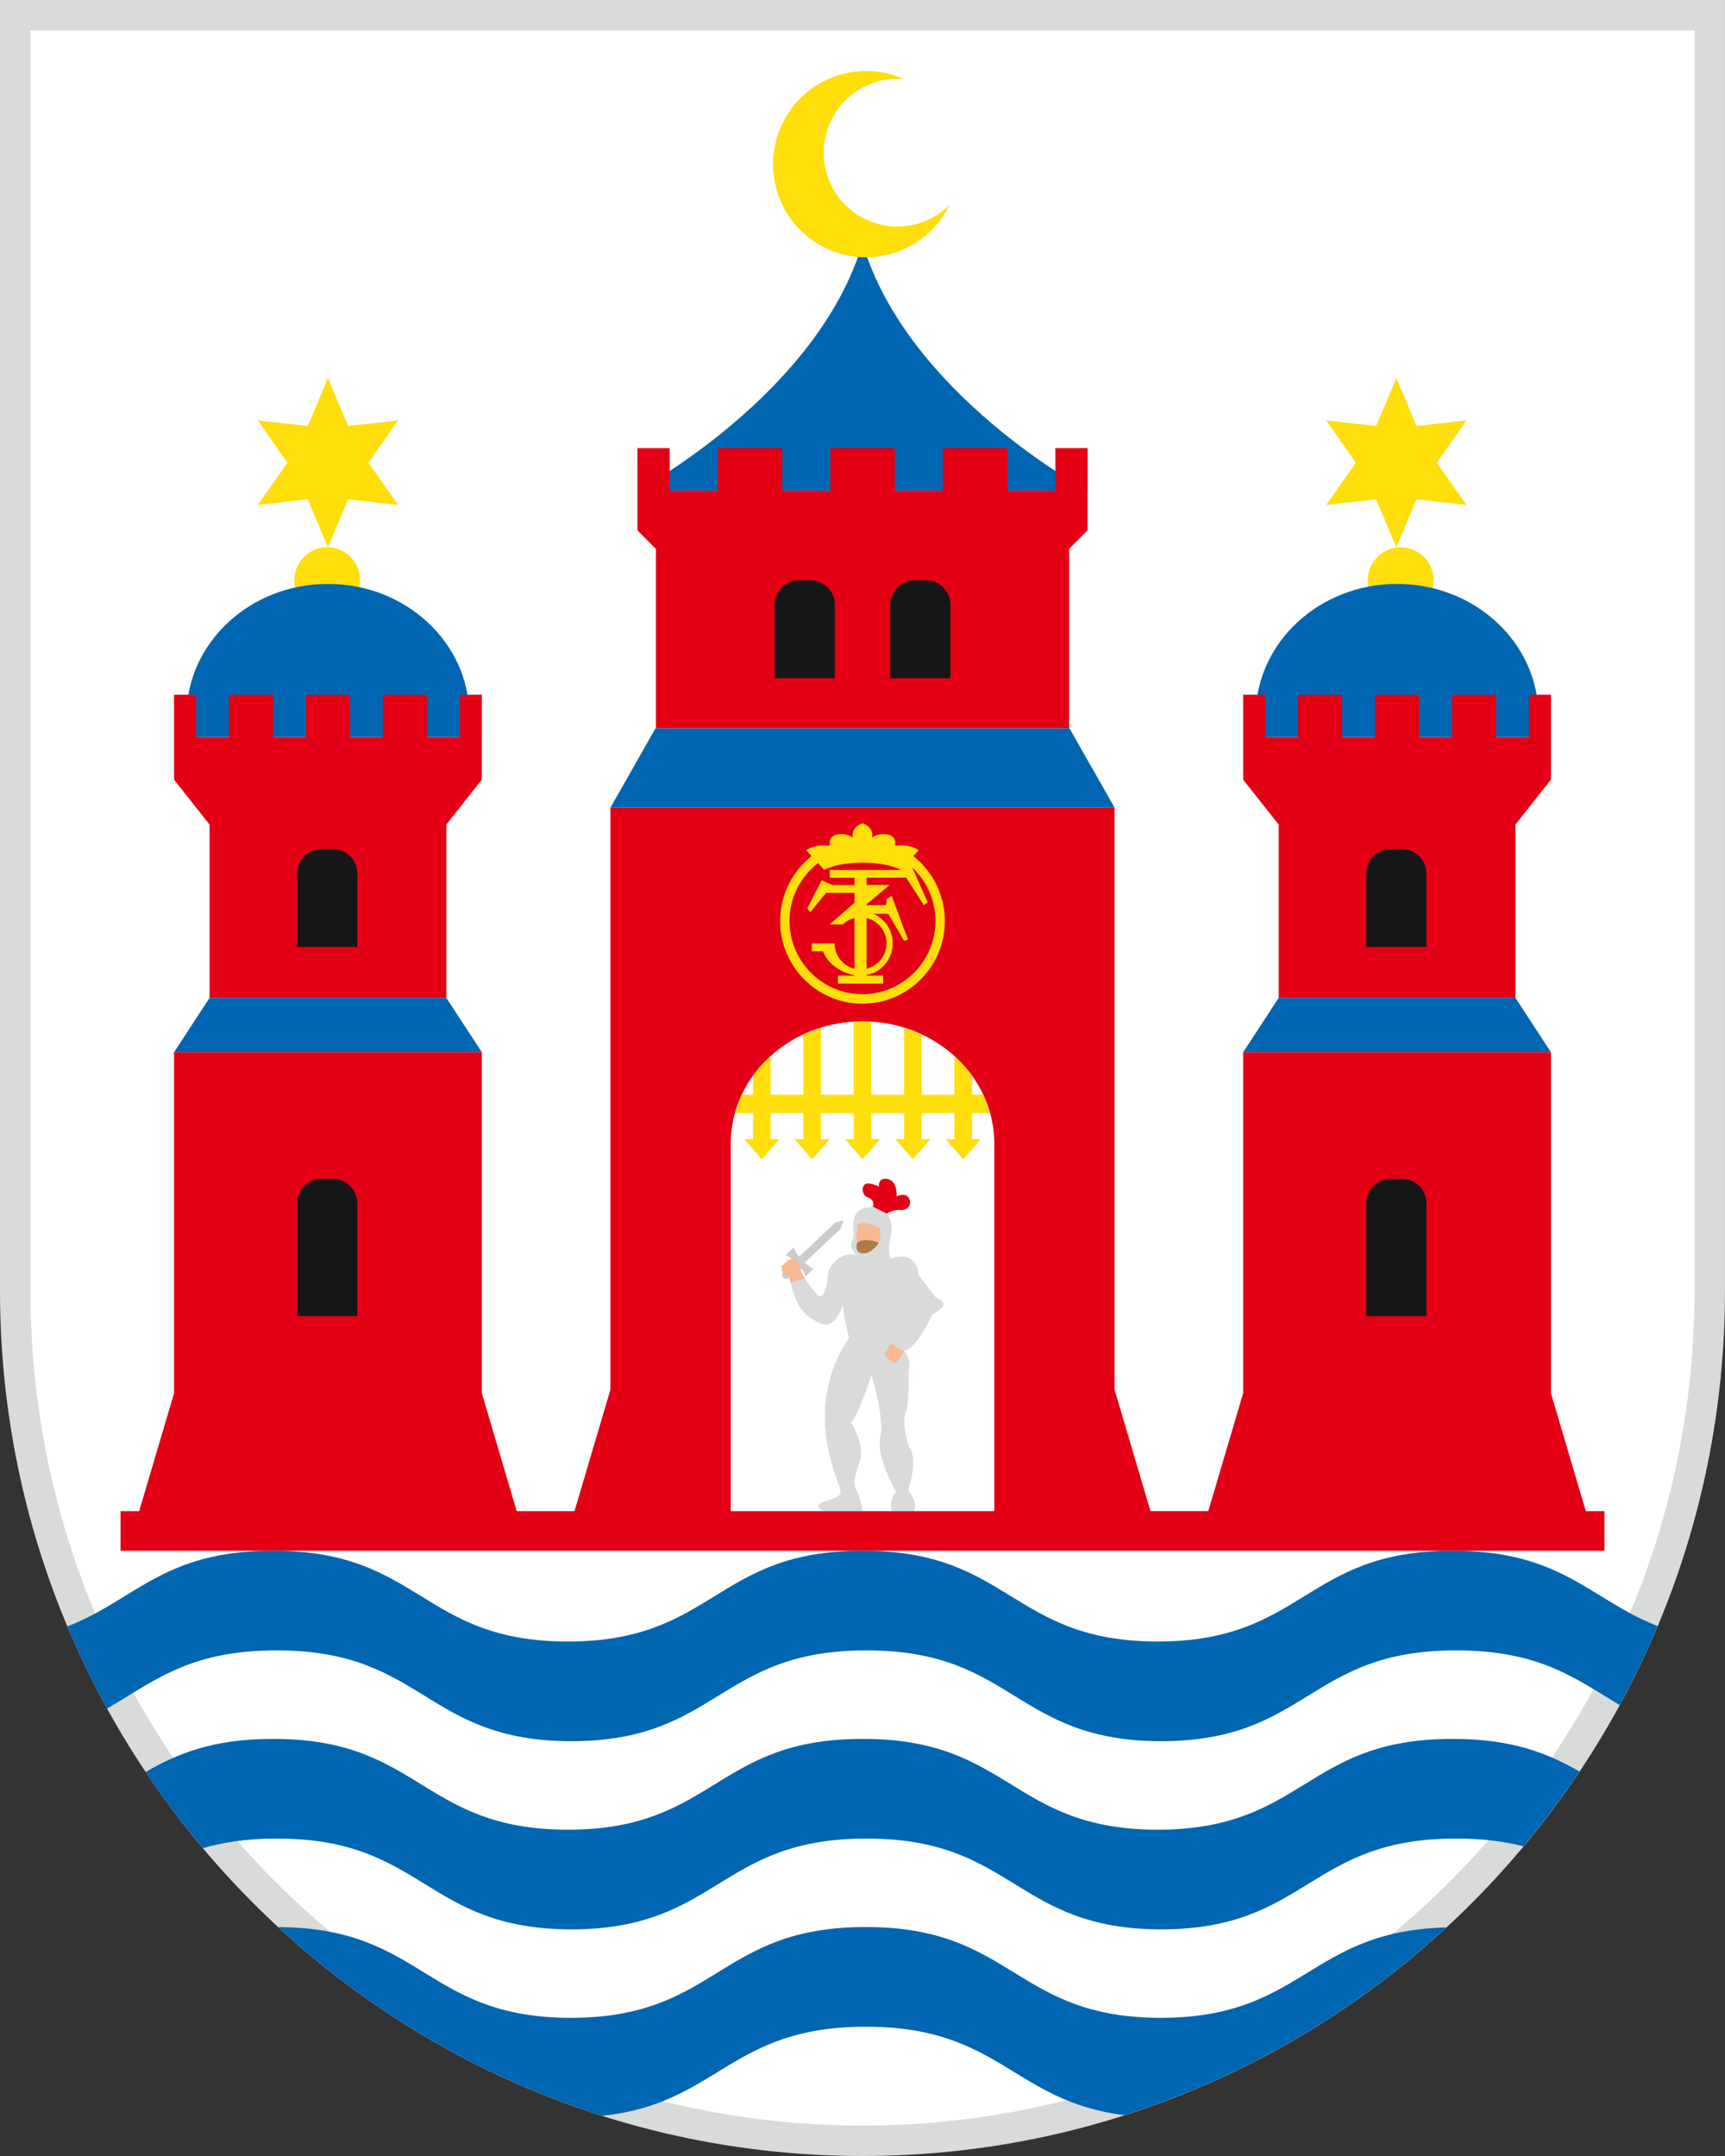
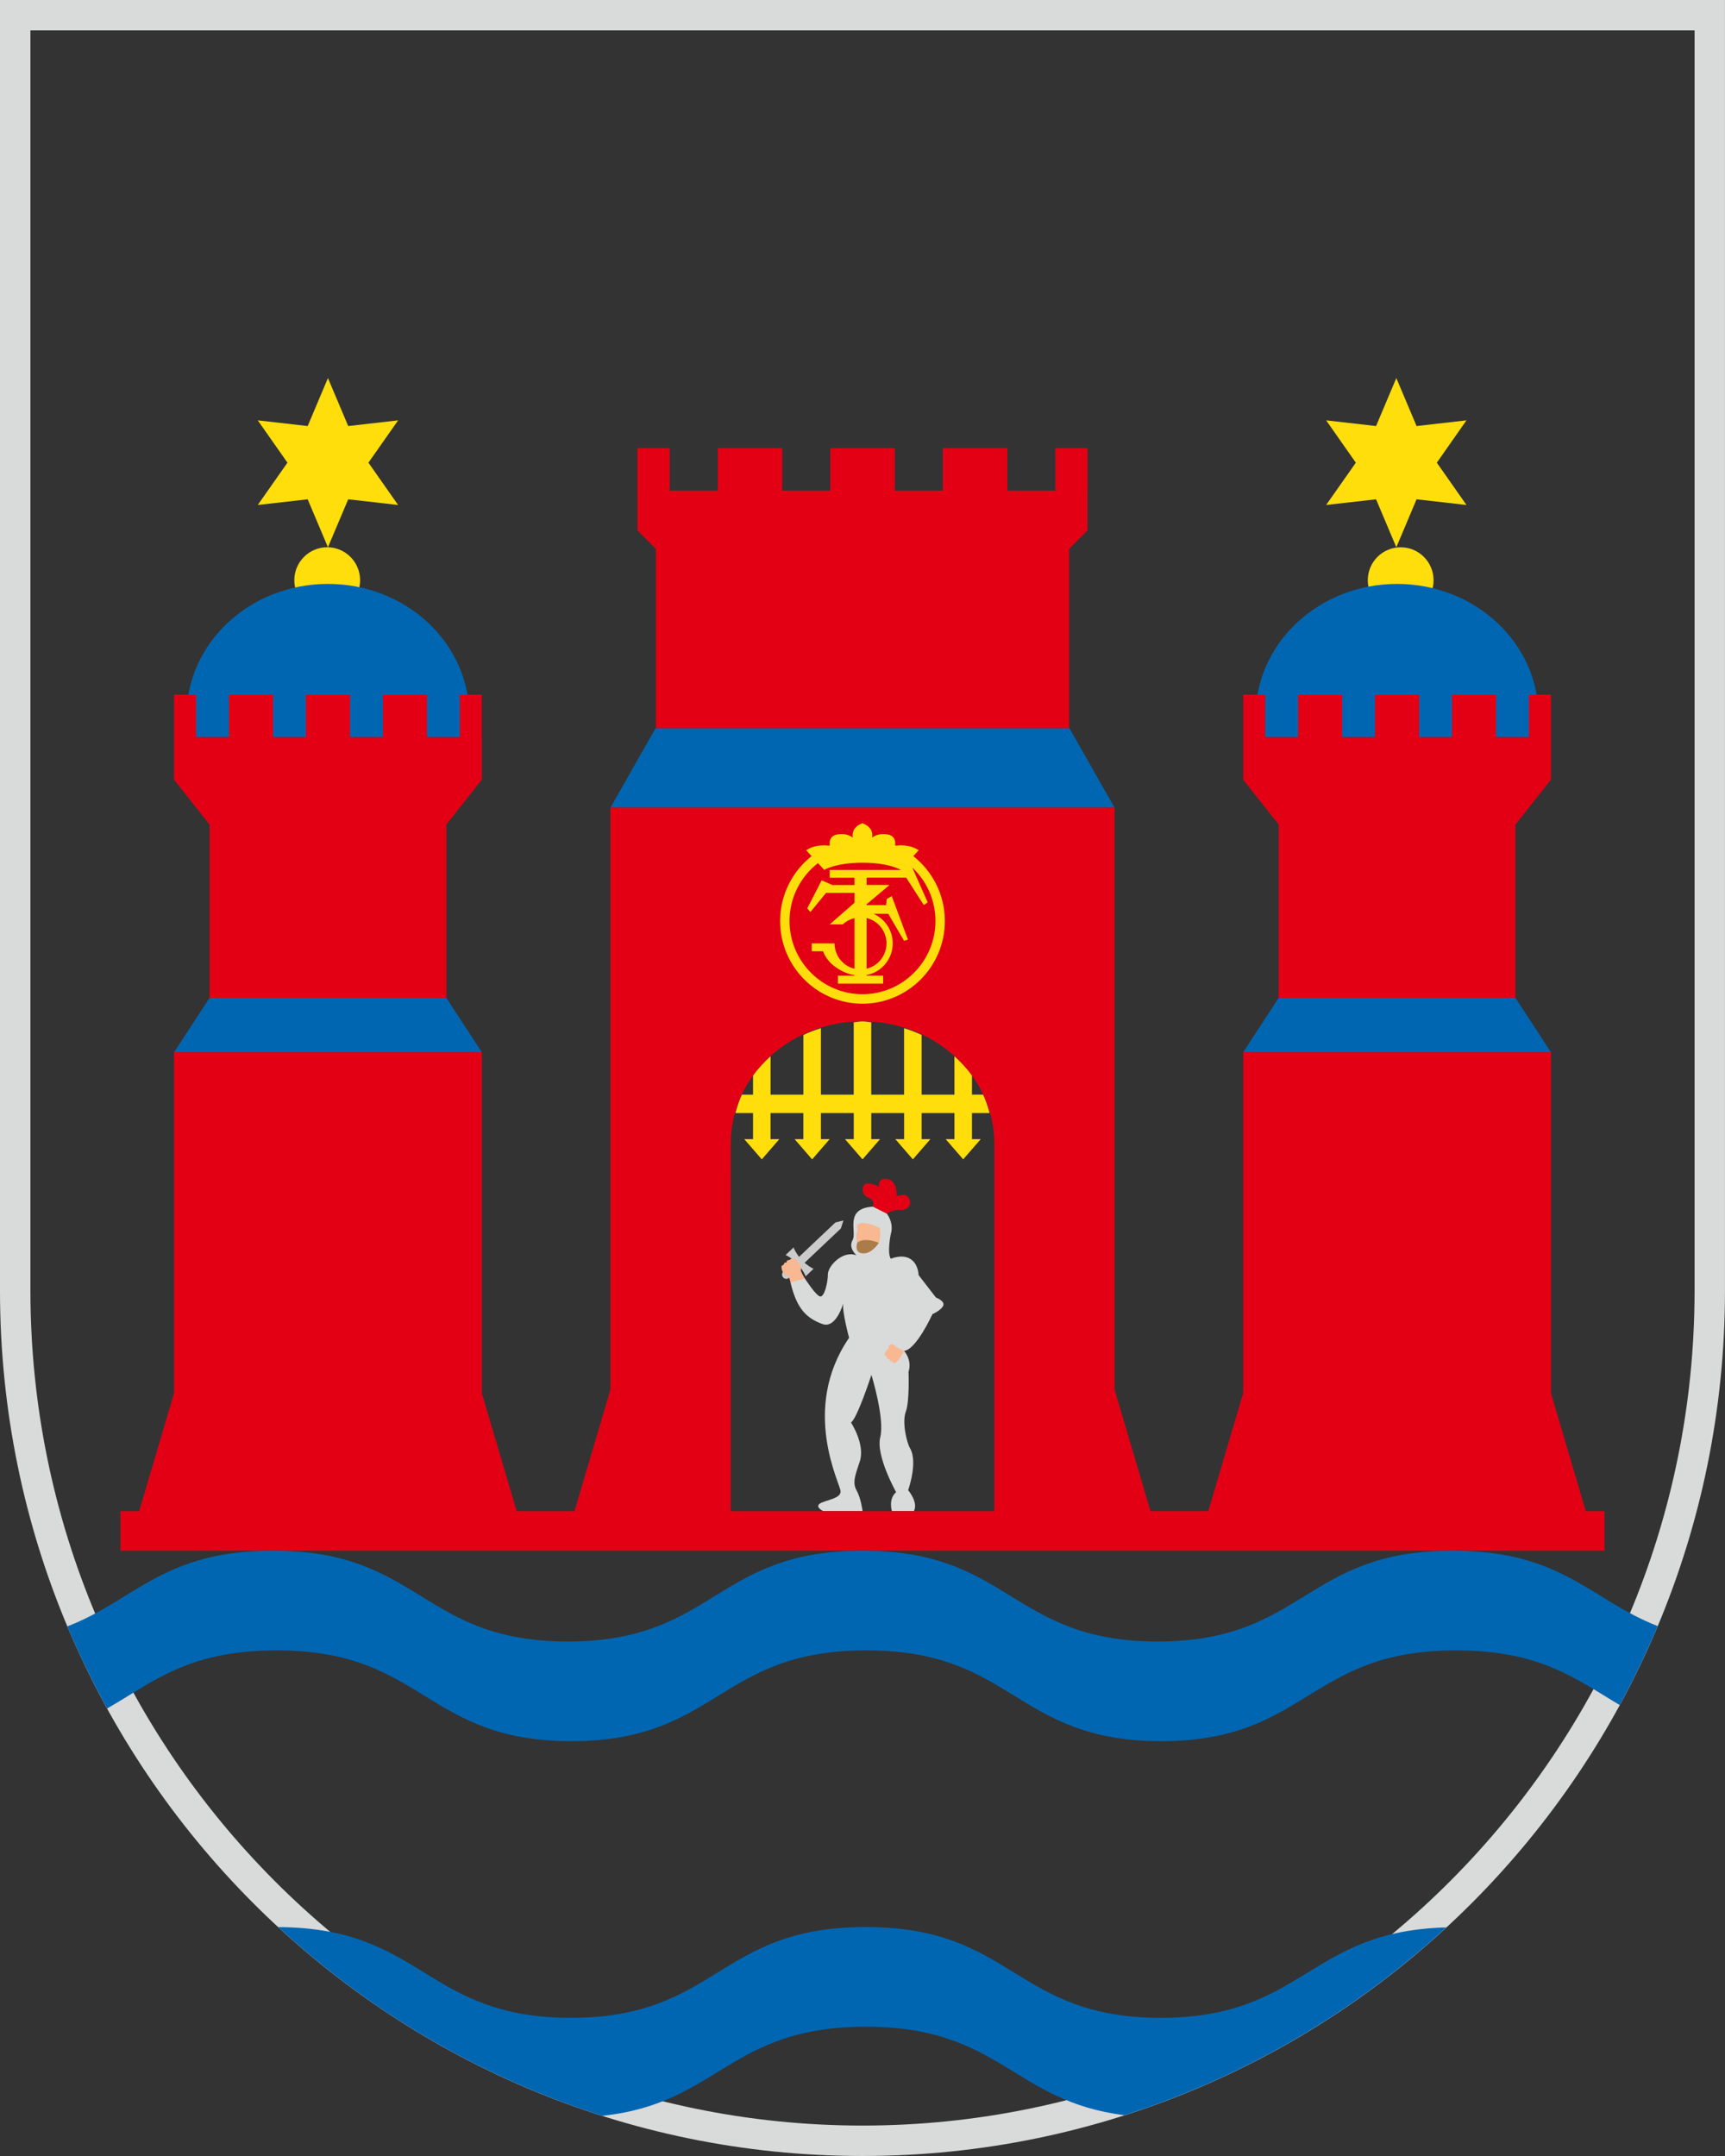
<svg xmlns="http://www.w3.org/2000/svg" version="1.1" id="Ebene_1" x="0px" y="0px" viewBox="0 0 56.693 70.866" style="enable-background:new 0 0 56.693 70.866;" xml:space="preserve">
  <rect x="0" y="0" width="56.693" height="70.866" fill="#333333" stroke="none" />
  <style type="text/css">
	.st0{fill:#FFFFFF;}
	.st1{fill:#D9DADA;}
	.st2{fill:#FFDE0C;}
	.st3{fill:#0066B1;}
	.st4{fill:#F8B891;}
	.st5{fill:#AB7B48;}
	.st6{fill:#CBCBCB;}
	.st7{fill:#E30015;}
	.st8{fill:#161618;}
</style>
  <g>
-     <path class="st0" d="M28.347,70.366C12.992,70.366,0.5,57.83,0.5,42.421V0.5h55.693v41.921   C56.193,57.83,43.701,70.366,28.347,70.366z" />
    <path class="st1" d="M55.693,1v41.421c0,15.133-12.268,27.445-27.346,27.445S1,57.554,1,42.421V1H55.693 M56.693,0H0v42.421   c0,15.71,12.691,28.445,28.346,28.445s28.346-12.735,28.346-28.445V0L56.693,0z" />
  </g>
  <ellipse class="st2" cx="46.034" cy="19.073" rx="1.081" ry="1.084" />
  <path class="st2" d="M10.754,17.988c-0.597,0-1.081,0.486-1.081,1.084s0.484,1.084,1.081,1.084s1.081-0.486,1.081-1.084  S11.351,17.988,10.754,17.988z" />
-   <path class="st3" d="M28.347,7.993v0.004V7.993c-1.475,4.964-7.396,8.133-7.396,8.133h7.396h1.06h6.336  C35.742,16.126,29.821,12.957,28.347,7.993z" />
  <polygon class="st3" points="20.063,26.545 21.546,23.935 35.147,23.935 36.63,26.545 " />
  <g>
    <path class="st1" d="M29.276,40.567c0,0-0.127,0.593,0,0.809c0,0,0.359-0.165,0.636,0s0.277,0.534,0.277,0.534l0.57,0.738   c0,0,0.304,0.114,0.241,0.267c-0.063,0.153-0.355,0.28-0.355,0.28s-0.532,1.17-0.932,1.208c0,0,0.273,0.293,0.146,0.687   c0,0,0.038,0.979-0.089,1.31c-0.127,0.331,0.02,0.997,0.141,1.208c0.264,0.458-0.065,1.374-0.065,1.374s0.342,0.394,0.19,0.687   h-0.723c0,0-0.127-0.394,0.139-0.623c0,0-0.675-1.196-0.522-1.806c0.154-0.611-0.29-2.048-0.29-2.048s-0.469,1.437-0.672,1.565   c0,0,0.47,0.712,0.292,1.272c-0.131,0.41-0.261,0.687-0.111,0.954s0.2,0.687,0.2,0.687h-1.293c0,0-0.292-0.14-0.101-0.254   c0.19-0.114,0.672-0.153,0.672-0.394s-1.331-2.697,0.279-5.05c0,0-0.231-0.845-0.193-1.125c0,0-0.234,0.832-0.678,0.675   c-0.604-0.214-0.87-0.602-1.056-1.37c0,0,0.316-0.214,0.475-0.126c0,0,0.361,0.563,0.501,0.588   c0.139,0.025,0.254-0.462,0.254-0.729s0.487-0.8,0.941-0.623c0,0-0.282-0.237-0.129-0.502c0.152-0.266-0.287-1.042,0.668-1.097   c0,0,0.453,0.004,0.457,0.229C29.146,39.892,29.39,40.19,29.276,40.567z" />
    <path class="st4" d="M28.173,40.85c0,0-0.068-0.28,0-0.356s-0.118-0.246,0.118-0.288c0.237-0.042,0.625,0.161,0.625,0.161   s0.051,0.297-0.034,0.483S28.173,40.85,28.173,40.85z" />
    <path class="st5" d="M28.173,40.85c0,0,0.177-0.204,0.71,0c0,0-0.22,0.365-0.524,0.348S28.173,40.85,28.173,40.85z" />
    <path class="st4" d="M29.378,44.213c-0.046-0.064-0.196-0.023-0.171,0.104c0,0-0.205,0.195-0.11,0.242   c0.095,0.047,0.017,0.11,0.112,0.11c0.047,0,0.005,0.064,0.077,0.074c0.099,0.013,0.027,0.072,0.115,0.061   c0.114-0.014,0.313-0.4,0.313-0.4S29.424,44.276,29.378,44.213z" />
    <path class="st6" d="M26.443,41.507l1.193-1.129l0.084-0.263l-0.266,0.068l-1.193,1.129c-0.066-0.092-0.153-0.222-0.179-0.309   l-0.264,0.249c0.142,0.052,0.399,0.284,0.399,0.284s0.216,0.271,0.259,0.416l0.264-0.249C26.655,41.673,26.53,41.578,26.443,41.507   z" />
    <circle class="st6" cx="25.842" cy="41.896" r="0.139" />
    <path class="st4" d="M26.456,42.026c0,0-0.108-0.153-0.142-0.285c0.071-0.033-0.148-0.492-0.331-0.352   c-0.084,0.064-0.111-0.005-0.129,0.089c-0.009,0.046-0.064-0.008-0.087,0.061c-0.032,0.095-0.076,0.012-0.082,0.101   c-0.005,0.068,0.038,0.275,0.206,0.278c0.038,0.003,0.06,0.124,0.09,0.234L26.456,42.026z" />
  </g>
  <g>
    <g>
      <path class="st3" d="M45.915,19.193c-2.567,0-4.647,1.942-4.647,4.339h-0.048v0.698h9.343v-0.698    C50.562,21.135,48.482,19.193,45.915,19.193z" />
      <polygon class="st3" points="40.857,34.587 42.026,32.796 49.804,32.796 50.973,34.587   " />
    </g>
    <g>
      <path class="st3" d="M10.778,19.193c-2.567,0-4.647,1.942-4.647,4.339H6.082v0.698h9.343v-0.698    C15.425,21.135,13.345,19.193,10.778,19.193z" />
      <polygon class="st3" points="5.72,34.587 6.889,32.796 14.667,32.796 15.836,34.587   " />
      <path class="st7" d="M29.889,39.417c0.101,0.263-0.156,0.372-0.3,0.356c-0.238-0.026-0.443,0.119-0.443,0.119l-0.457-0.229    c0,0,0.086-0.212-0.151-0.297s-0.226-0.382-0.092-0.449c0.134-0.068,0.438,0.085,0.438,0.085s-0.034-0.314,0.296-0.246    c0.33,0.068,0.287,0.568,0.287,0.568S29.792,39.167,29.889,39.417z M20.951,17.435l0.601,0.603h0.004v5.897h13.583v-5.897    l0.601-0.603v-1.309h0.005V14.73h-1.06v1.397h-1.578V14.73h-2.12v1.397h-1.578V14.73h-2.12v1.397h-1.578V14.73h-2.12v1.397H22.01    V14.73h-1.06v1.397h0.001V17.435z M52.732,49.67v1.303H3.961V49.67h0.613l1.146-3.876V34.587h10.116v11.207l1.145,3.876h1.9    l1.181-3.995V26.545H36.63v19.129l1.181,3.995h1.9l1.146-3.876V34.587h10.116v11.207l1.145,3.876H52.732z M32.679,37.596    c0-2.223-1.94-4.025-4.332-4.025c-2.393,0-4.332,1.802-4.332,4.025V49.67h8.664V37.596z M42.026,27.105v5.69h7.779v-5.691    l1.168-1.479h0V24.23v-1.396h-0.725v1.396h-1.079v-1.396h-1.45v1.396H46.64v-1.396h-1.45v1.396h-1.079v-1.396h-1.45v1.396h-1.079    v-1.396h-0.725v1.396v1.397h0L42.026,27.105L42.026,27.105z M6.889,27.105v5.69h7.779v-5.691l1.168-1.479h0V24.23v-1.396h-0.725    v1.396h-1.079v-1.396h-1.45v1.396h-1.079v-1.396h-1.45v1.396H8.974v-1.396h-1.45v1.396H6.445v-1.396H5.72v1.396v1.397h0    L6.889,27.105L6.889,27.105z" />
    </g>
  </g>
  <g>
    <path class="st3" d="M3.521,56.157c1.492-0.856,2.663-1.909,5.544-1.909c0.008,0,0.014,0.001,0.022,0.001s0.014-0.001,0.022-0.001   c4.838,0,4.846,2.976,9.67,2.985c4.824-0.009,4.833-2.985,9.679-2.985l0.013,0.001c0.007,0,0.021-0.001,0.021-0.001   c4.84,0,4.849,2.975,9.673,2.985c4.822-0.01,4.831-2.985,9.67-2.985c0.007,0,0.023,0.001,0.023,0.001   c0.008,0,0.015-0.001,0.023-0.001c2.757,0,3.948,0.964,5.352,1.796c0.458-0.841,0.875-1.707,1.248-2.596   c-2.196-0.852-3.138-2.476-6.717-2.476c-0.008,0-0.015,0-0.031,0c0,0-0.007,0-0.015,0c-4.839,0-4.848,2.975-9.67,2.985   c-4.824-0.01-4.834-2.985-9.68-2.985c0,0-0.006,0-0.013,0c-0.007,0-0.02,0-0.02,0c-4.84,0-4.849,2.976-9.673,2.985   c-4.823-0.009-4.832-2.985-9.669-2.985c-0.008,0-0.014,0-0.022,0c-0.008,0-0.014,0-0.022,0c-3.59,0-4.524,1.636-6.736,2.486   C2.601,54.385,3.04,55.284,3.521,56.157z" />
    <path class="st3" d="M38.149,66.326c-4.824-0.01-4.833-2.985-9.68-2.985c0,0-0.006,0.001-0.013,0.001l-0.02-0.001   c-4.84,0-4.849,2.976-9.673,2.985c-4.805-0.009-4.835-2.961-9.618-2.983c3.017,2.79,6.638,4.93,10.645,6.202   c3.819-0.398,4.18-2.927,8.652-2.927l0.013,0.001c0.007,0,0.02-0.001,0.02-0.001c4.401,0,4.819,2.453,8.484,2.907   c3.978-1.272,7.574-3.401,10.574-6.172C42.989,63.471,42.87,66.316,38.149,66.326z" />
-     <path class="st3" d="M47.768,57.157c-0.008,0-0.015,0-0.032,0c0,0-0.007,0-0.015,0c-4.839,0-4.848,2.975-9.67,2.985   c-4.824-0.01-4.833-2.985-9.68-2.985c0,0-0.005,0-0.013,0s-0.02,0-0.02,0c-4.84,0-4.848,2.976-9.673,2.985   c-4.823-0.009-4.832-2.985-9.67-2.985c-0.007,0-0.014,0-0.021,0c-0.008,0-0.014,0-0.022,0c-1.976,0-3.144,0.498-4.166,1.086   c0.582,0.871,1.213,1.705,1.884,2.504c0.659-0.191,1.43-0.314,2.399-0.314c0.008,0,0.014,0.001,0.022,0.001   c0.007,0,0.014-0.001,0.021-0.001c4.838,0,4.847,2.976,9.67,2.985c4.824-0.009,4.833-2.985,9.68-2.985l0.013,0.001   c0.007,0,0.02-0.001,0.02-0.001c4.84,0,4.849,2.975,9.673,2.985c4.822-0.01,4.831-2.985,9.67-2.985   c0.008,0,0.023,0.001,0.023,0.001c0.008,0,0.015-0.001,0.023-0.001c0.866,0,1.572,0.098,2.184,0.254   c0.656-0.785,1.272-1.605,1.842-2.459C50.895,57.647,49.729,57.157,47.768,57.157z" />
  </g>
  <path class="st2" d="M25.639,30.275c0,1.498,1.214,2.716,2.707,2.716c1.493,0,2.707-1.219,2.707-2.716  c0-0.865-0.406-1.637-1.036-2.135l0.177-0.194c-0.292-0.192-0.625-0.166-0.741-0.149c-0.012-0.006-0.025-0.011-0.037-0.017  c0.013-0.077,0.028-0.315-0.262-0.355c-0.346-0.047-0.488,0.111-0.488,0.111c0.051-0.379-0.321-0.474-0.321-0.474  s-0.372,0.095-0.321,0.474c0,0-0.141-0.158-0.488-0.111c-0.29,0.04-0.274,0.278-0.262,0.355c-0.012,0.005-0.025,0.011-0.037,0.017  c-0.116-0.017-0.449-0.043-0.741,0.149l0.177,0.194C26.045,28.638,25.639,29.409,25.639,30.275z M26.884,28.369l0.205,0.225  c0,0,0.366-0.237,1.257-0.237c0.892,0,1.258,0.237,1.258,0.237h-2.335v0.258h0.815v0.238h-0.725l-0.354-0.154l-0.474,0.921  l0.103,0.122l0.515-0.631h0.936v0.324l-0.816,0.712h0.016h0.414l0.068-0.057c0.093-0.071,0.2-0.122,0.317-0.15v1.665  c-0.376-0.09-0.655-0.429-0.655-0.833h-0.132h-0.292h-0.326v0.258h0.371c0.141,0.401,0.593,0.712,1.034,0.787v0.018h-0.545v0.258  h1.487V32.07h-0.545v-0.02c0.489-0.093,0.859-0.524,0.859-1.043c0-0.432-0.258-0.804-0.628-0.97h0.481l0.519,0.886l0.128-0.039  l-0.532-1.429l-0.166,0.095l-0.019,0.201h-0.643v-0.027l0.757-0.637h-0.213H28.75h-0.269v-0.238h1.303l0.577,0.901l0.128-0.09  l-0.507-1.145c0.469,0.44,0.762,1.065,0.762,1.757c0,1.327-1.076,2.407-2.398,2.407s-2.398-1.08-2.398-2.407  C25.948,29.5,26.315,28.81,26.884,28.369z M28.481,30.175c0.376,0.09,0.655,0.429,0.655,0.833c0,0.404-0.279,0.743-0.655,0.833  V30.175z" />
  <polygon class="st2" points="11.444,14.004 10.778,12.427 10.112,14.004 8.472,13.817 9.447,15.208 8.472,16.598 10.112,16.412   10.778,17.988 11.444,16.412 13.084,16.598 12.109,15.208 13.084,13.817 " />
  <polygon class="st2" points="48.196,13.817 46.556,14.004 45.891,12.427 45.225,14.004 43.585,13.817 44.56,15.208 43.585,16.598   45.225,16.412 45.891,17.988 46.556,16.412 48.196,16.598 47.222,15.208 " />
  <path class="st2" d="M32.524,36.585c-0.058-0.207-0.123-0.412-0.214-0.605h-0.366v-0.627c-0.167-0.231-0.362-0.442-0.576-0.635  v1.263h-1.079v-1.964c-0.185-0.087-0.376-0.159-0.576-0.221v2.185h-1.079v-2.382c-0.097-0.006-0.188-0.027-0.287-0.027h-0.001  h-0.001c-0.098,0-0.19,0.021-0.287,0.027v2.382H26.98v-2.185c-0.199,0.062-0.391,0.135-0.576,0.222v1.963h-1.079v-1.263  c-0.214,0.194-0.409,0.405-0.576,0.636v0.627h-0.366c-0.091,0.193-0.156,0.397-0.214,0.605h0.58v0.857h-0.288l0.576,0.665  l0.576-0.665h-0.289v-0.857h1.079v0.857h-0.288l0.576,0.665l0.576-0.665H26.98v-0.857h1.079v0.857h-0.288l0.576,0.665l0.576-0.665  h-0.288v-0.857h1.079v0.857h-0.288l0.576,0.665l0.576-0.665h-0.289v-0.857h1.079v0.857H31.08l0.576,0.665l0.576-0.665h-0.288v-0.857  H32.524z" />
-   <path class="st8" d="M27.436,22.294h-1.978v-2.418c0-0.443,0.36-0.803,0.803-0.803h0.372c0.443,0,0.803,0.36,0.803,0.803V22.294z   M31.235,19.876c0-0.443-0.36-0.803-0.803-0.803H30.06c-0.443,0-0.803,0.36-0.803,0.803l0,2.418h1.978V19.876z M46.88,28.71  c0-0.443-0.36-0.803-0.803-0.803h-0.372c-0.443,0-0.803,0.36-0.803,0.803v2.418h1.978V28.71z M46.88,39.549  c0-0.443-0.36-0.803-0.803-0.803h-0.372c-0.443,0-0.803,0.36-0.803,0.803v3.711h1.978V39.549z M11.743,28.71  c0-0.443-0.36-0.803-0.803-0.803h-0.372c-0.443,0-0.803,0.36-0.803,0.803l0,2.418h1.978V28.71z M11.743,39.549  c0-0.443-0.36-0.803-0.803-0.803h-0.372c-0.443,0-0.803,0.36-0.803,0.803l0,3.711h1.978V39.549z" />
-   <path class="st2" d="M29.508,8.271c0.777-0.284,1.368-0.853,1.703-1.544c-0.243,0.245-0.541,0.445-0.887,0.571  c-1.258,0.46-2.648-0.188-3.106-1.447c-0.458-1.259,0.191-2.653,1.448-3.114c0.346-0.127,0.701-0.167,1.045-0.136  c-0.7-0.313-1.516-0.366-2.294-0.082c-1.586,0.58-2.404,2.338-1.826,3.927C26.169,8.034,27.923,8.851,29.508,8.271z" />
</svg>